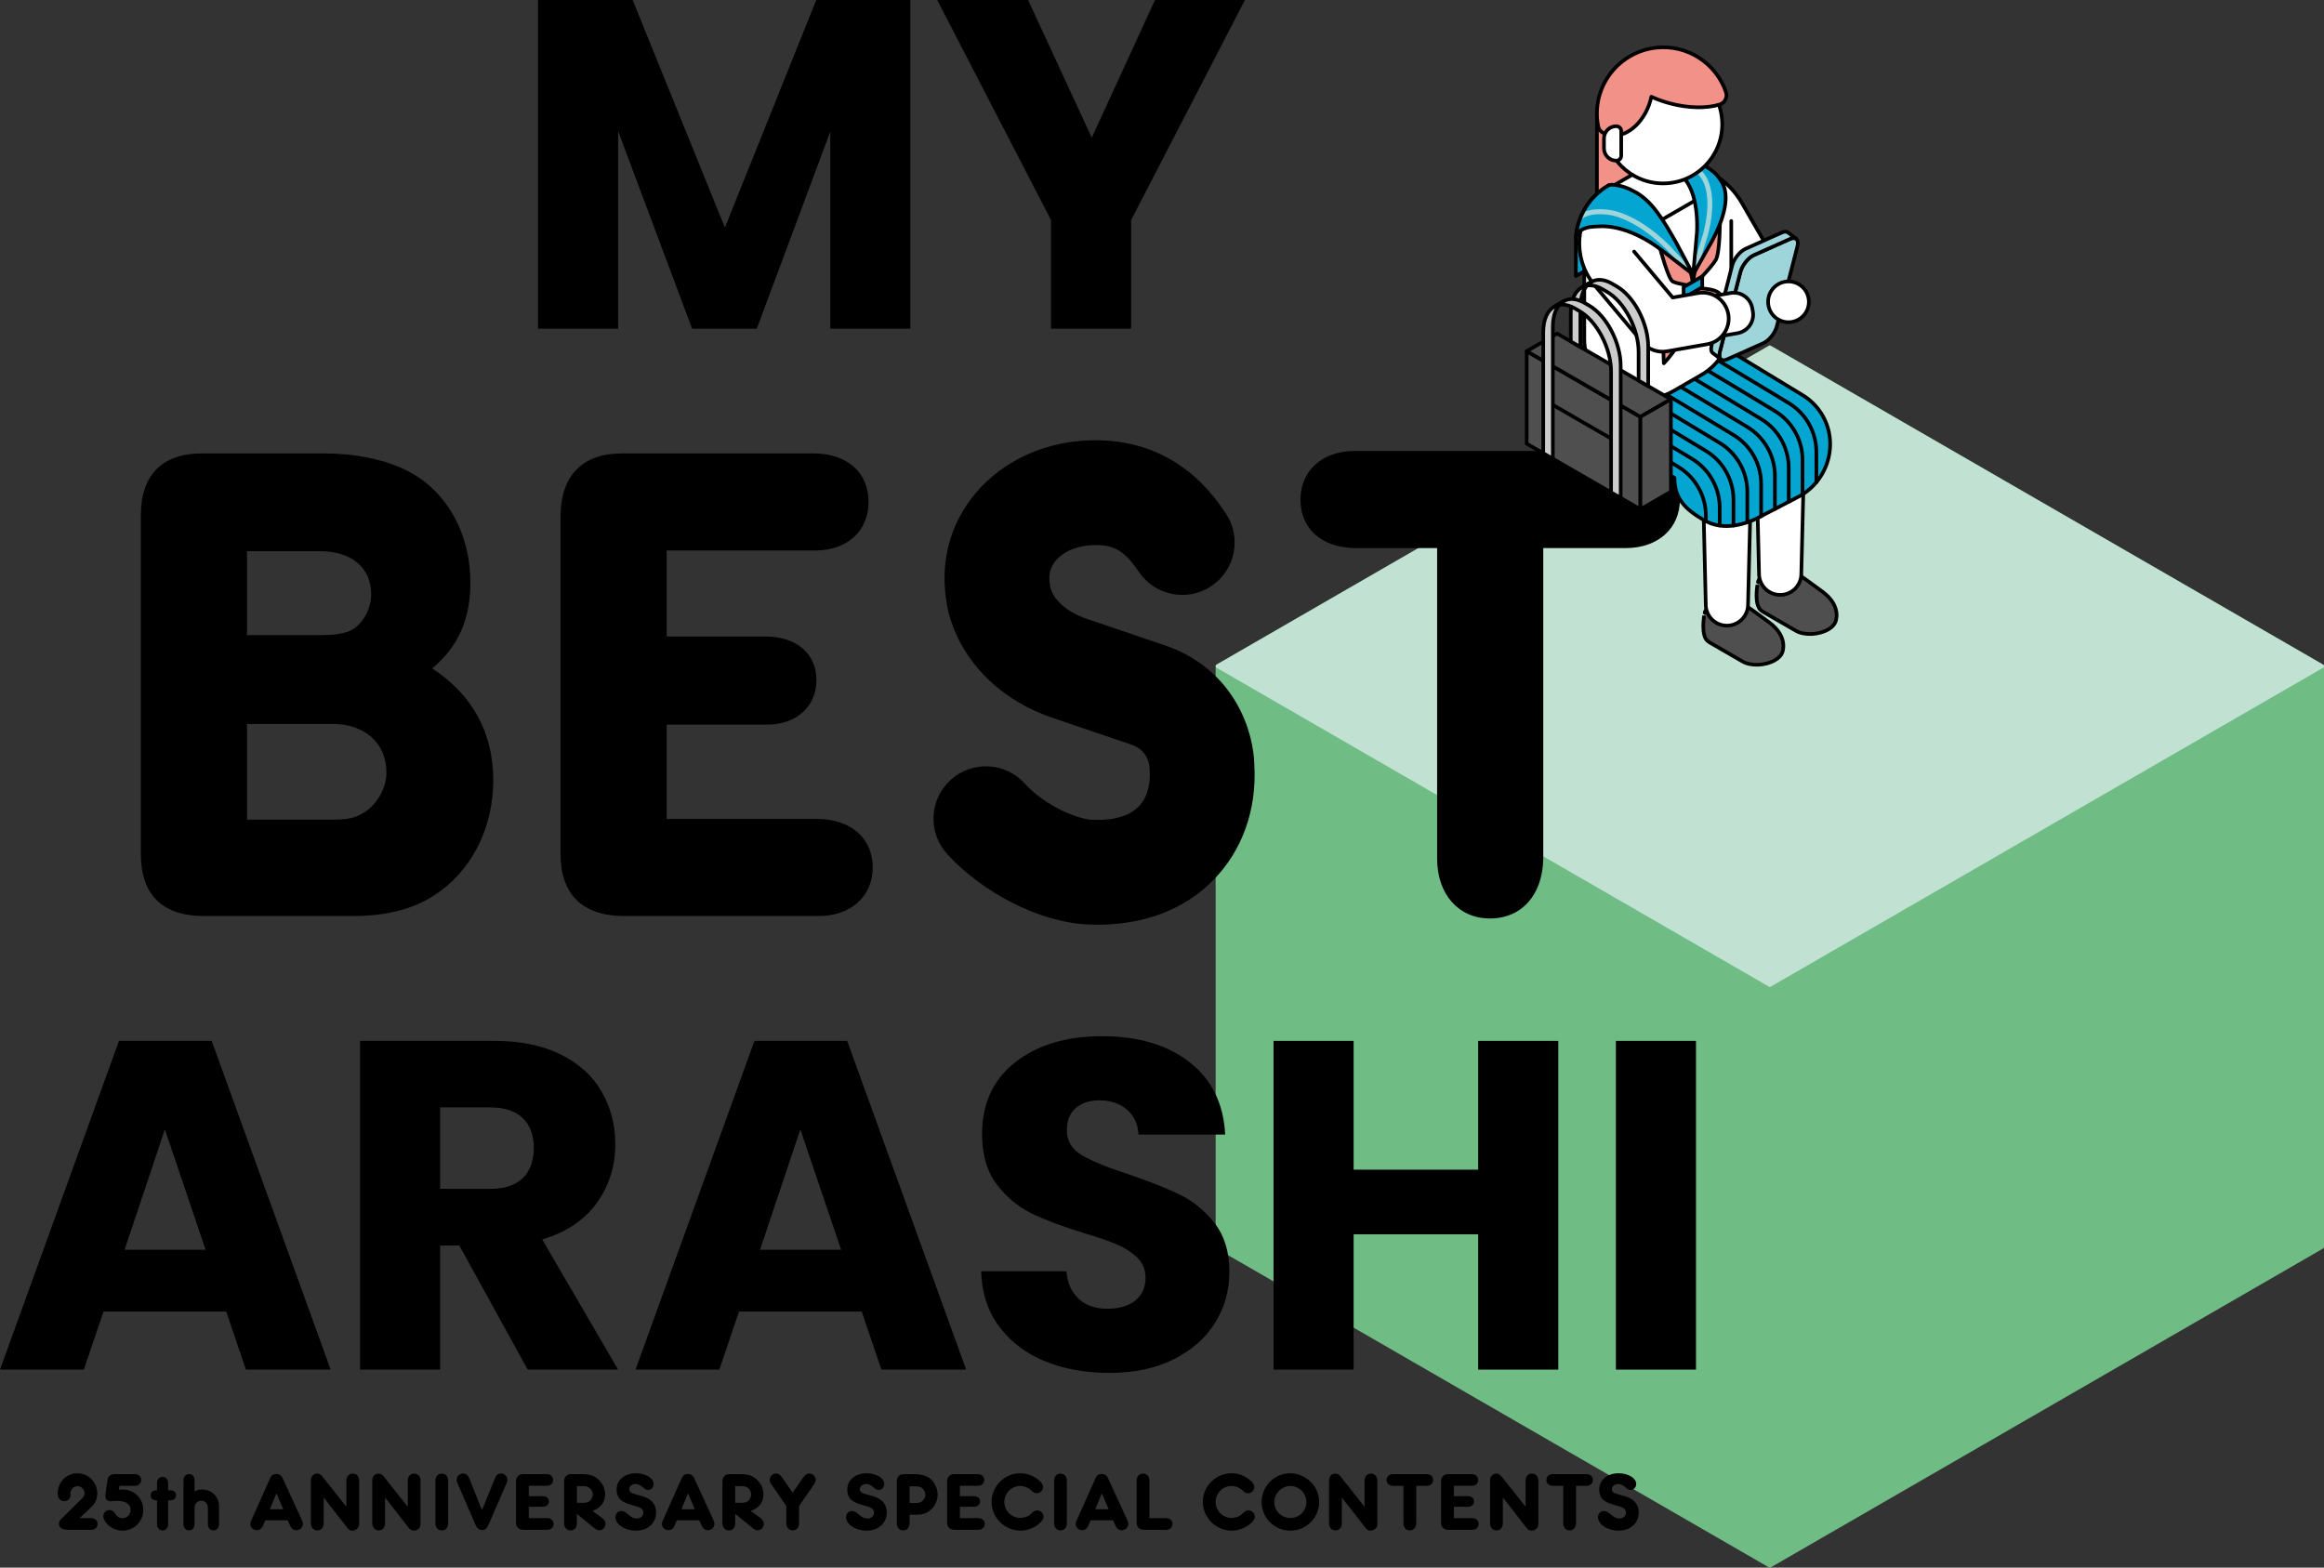
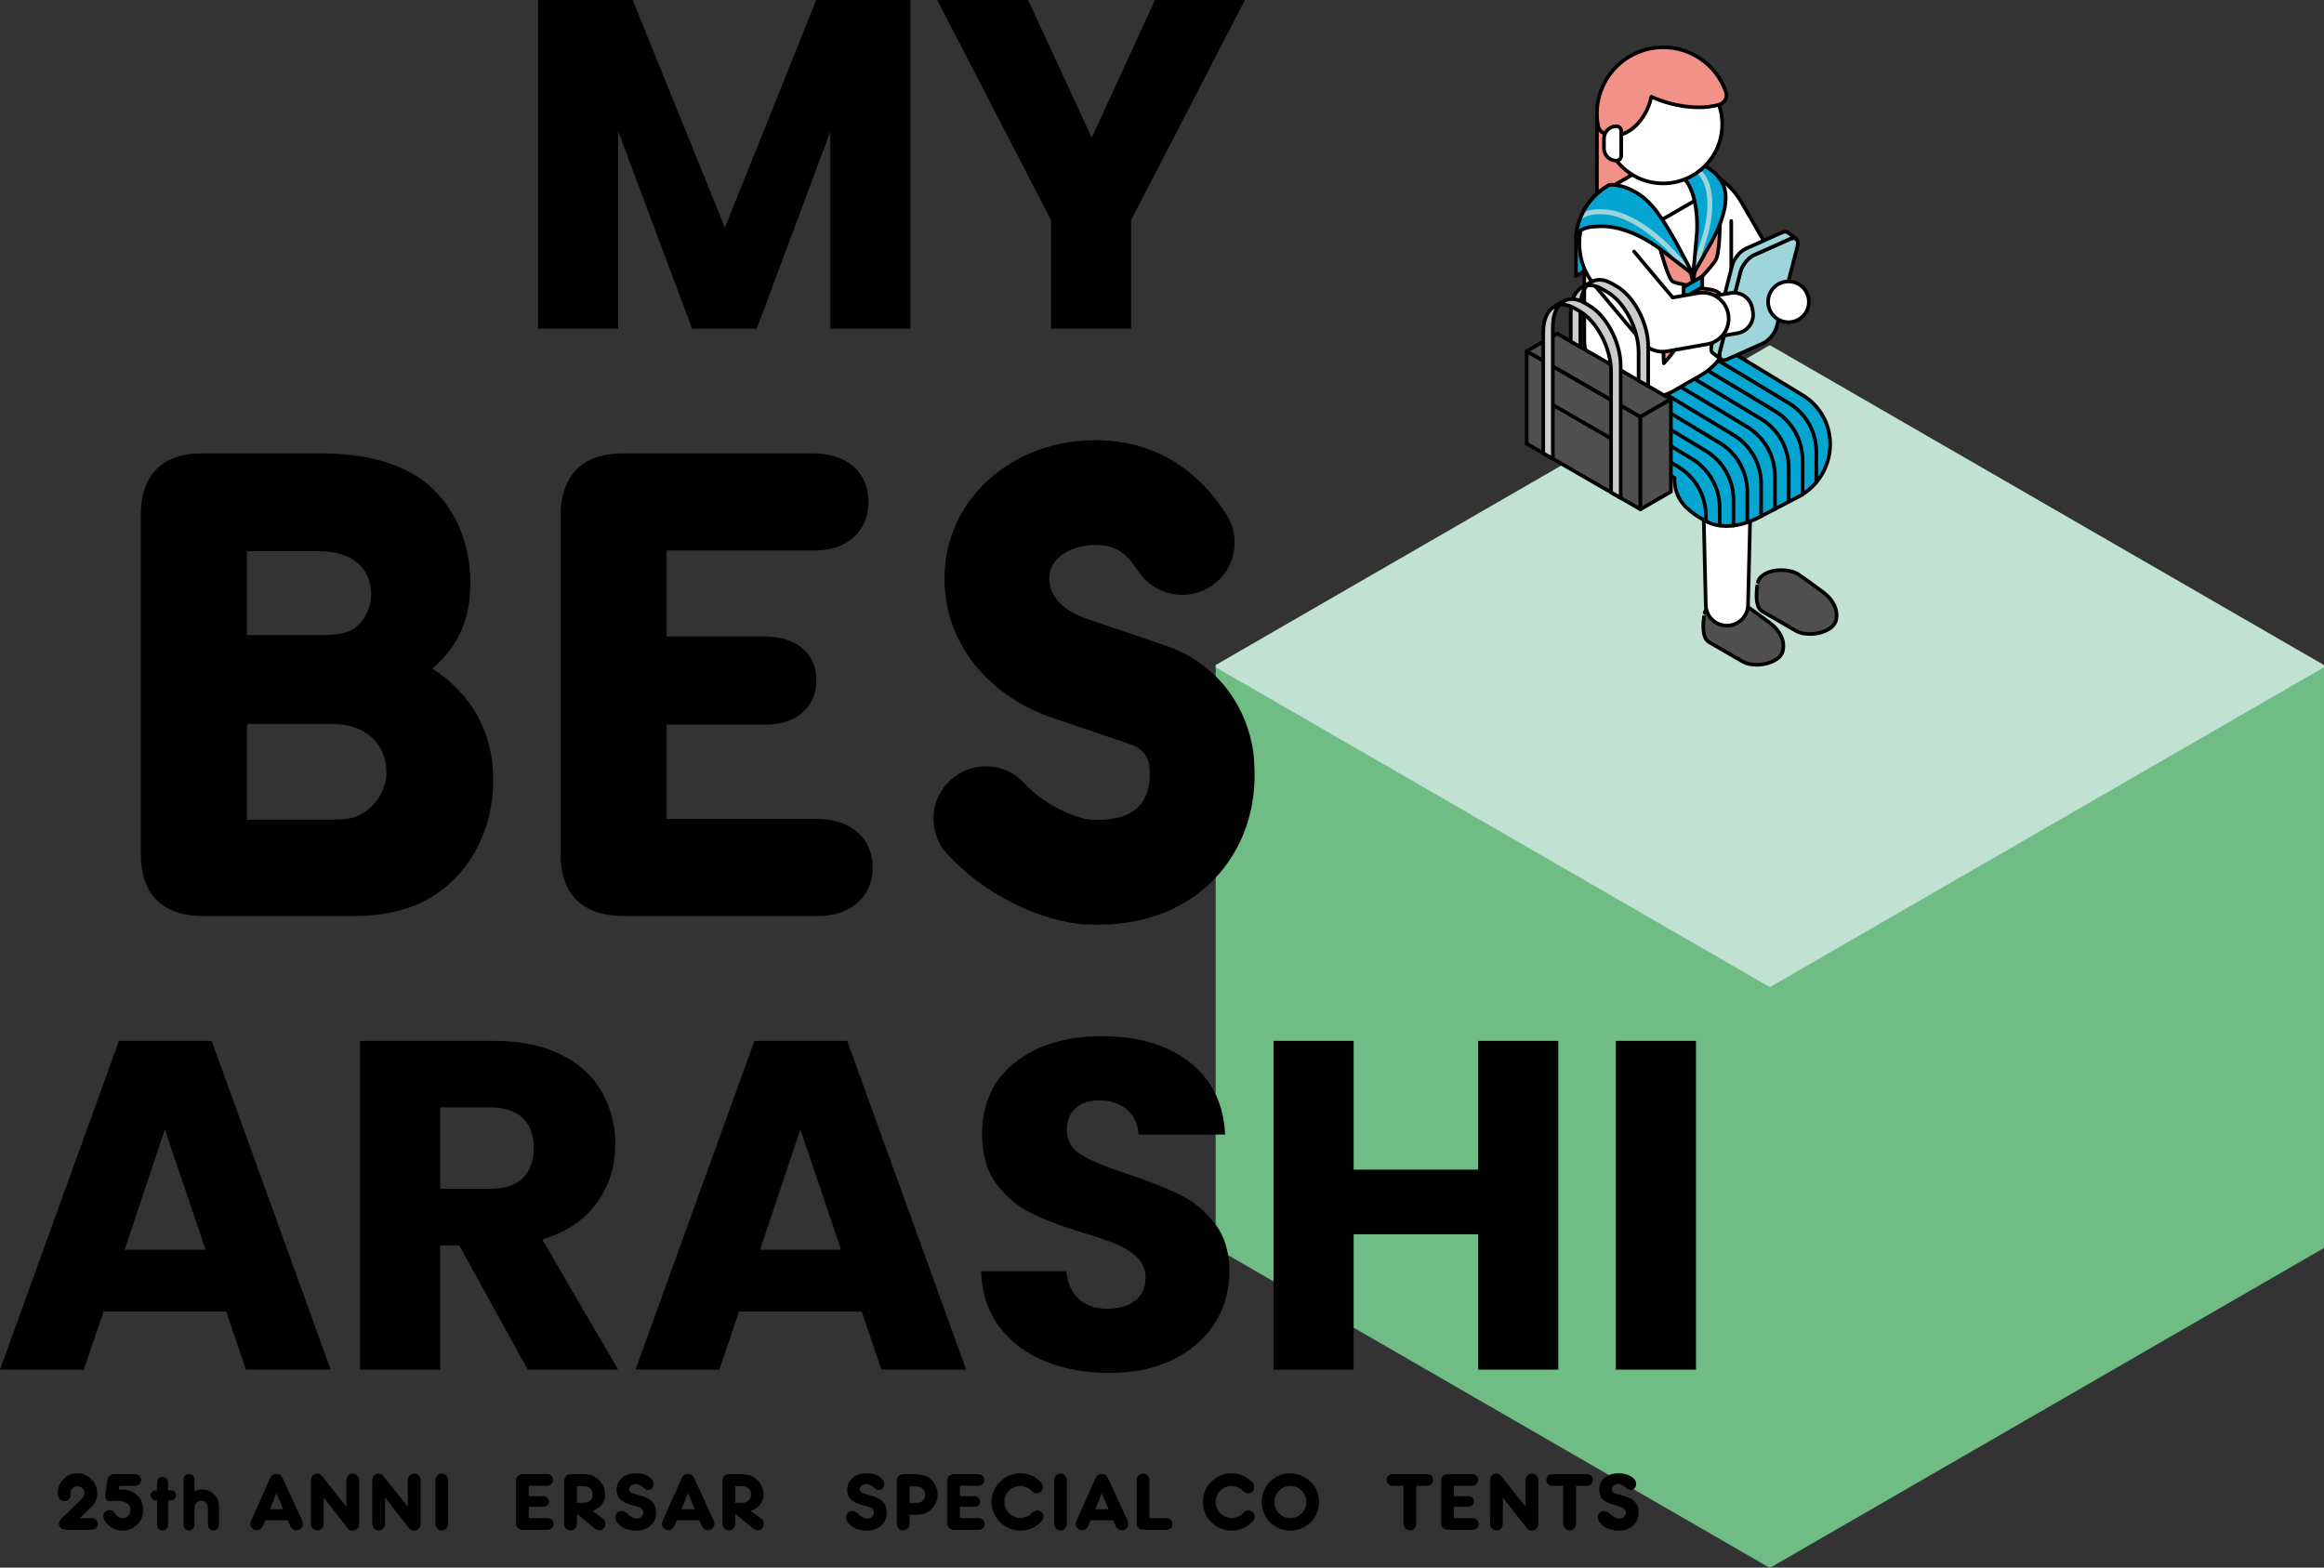
<svg xmlns="http://www.w3.org/2000/svg" id="_レイヤー_1" data-name="レイヤー 1" version="1.1" viewBox="0 0 766.634 517.2">
  <rect x="0" y="0" width="766.634" height="517.2" fill="#333333" stroke="none" />
  <defs>
    <style>
      .cls-1 {
        fill: #f29188;
      }

      .cls-1, .cls-2, .cls-3, .cls-4, .cls-5, .cls-6, .cls-7, .cls-8, .cls-9 {
        stroke-linecap: round;
        stroke-linejoin: round;
        stroke-width: 1.2px;
      }

      .cls-1, .cls-2, .cls-3, .cls-4, .cls-5, .cls-8, .cls-9 {
        stroke: #000;
      }

      .cls-10 {
        clip-path: url(#clippath);
      }

      .cls-2 {
        fill: none;
      }

      .cls-3, .cls-11 {
        fill: #05a5d2;
      }

      .cls-12 {
        clip-path: url(#clippath-1);
      }

      .cls-4 {
        fill: #ccc;
      }

      .cls-13 {
        fill: #000;
      }

      .cls-13, .cls-14 {
        stroke-width: 0px;
      }

      .cls-5, .cls-14 {
        fill: #9ed5db;
      }

      .cls-6 {
        fill: #c1e1d2;
        stroke: #c1e1d2;
      }

      .cls-7 {
        fill: #6fbc85;
        stroke: #6fbc85;
      }

      .cls-8 {
        fill: #fff;
      }

      .cls-9 {
        fill: #4f4f4f;
      }
    </style>
    <clipPath id="clippath">
      <path class="cls-3" d="M558.532,90.558l6.1-10.806c4.187-7.73,6.343-15.594,2.989-20.276l-.906-1.265c-1.048-1.463-4.025-3.497-5.647-4.113-1.909-.725-7.177-2.887-16.828.451,1.188-.088,4.156-.005,7.686,1.646l1.356.763c5.019,2.826,6.899,11.084,6.501,19.705l-1.249,13.895Z" />
    </clipPath>
    <clipPath id="clippath-1">
      <path class="cls-3" d="M558.532,90.558l-9.87-7.619c-7.124-5.573-14.875-8.607-21.209-8.254l-1.711.095c-3.335.185-5.473,1.555-5.878,3.433.552-6.854,4.335-13.394,10.901-17.121,1.997-.539,5.763.785,6.755,1.287l1.529.773c5.662,2.862,9.513,9.132,14.026,17.152l5.457,10.255Z" />
    </clipPath>
  </defs>
  <g>
    <polygon class="cls-7" points="766.033 219.798 583.825 114.6 401.617 219.798 401.617 411.402 583.825 516.6 766.033 411.402 766.033 219.798" />
    <polygon class="cls-6" points="583.831 324.993 401.622 219.795 583.825 114.6 766.034 219.798 583.831 324.993" />
  </g>
  <g>
    <g>
      <path class="cls-13" d="M29.607,500.868h.441c1.322.028,2.149.771,2.149,1.928s-.882,1.928-2.149,1.928h-7.961c-.138,0-.303-.027-.468-.055l-.992-.22c-.689-.248-1.212-.992-1.212-1.68,0-.441.358-1.24.716-1.57l6.97-6.859c.496-.496.799-1.13.799-1.735,0-1.185-1.102-2.286-2.342-2.286-1.295,0-2.314,1.074-2.314,2.397l.028.496c0,1.185-.909,2.066-2.094,2.066-1.322,0-2.149-1.047-2.149-2.672,0-3.581,2.92-6.529,6.446-6.529,3.719,0,6.611,2.948,6.611,6.694,0,1.653-.634,3.168-1.791,4.27l-4.022,3.829h3.333Z" />
      <path class="cls-13" d="M39.232,491.474c.496-.055.771-.055,1.102-.055,3.939,0,6.942,2.92,6.942,6.749,0,3.774-3.058,6.832-6.859,6.832-1.818,0-3.499-.689-4.821-1.956-.992-.937-1.515-1.928-1.515-2.782,0-1.157.882-2.038,2.038-2.038.551,0,.992.165,1.35.496.138.11.22.248.579.799.606.909,1.377,1.377,2.342,1.377,1.488,0,2.7-1.212,2.7-2.7,0-1.901-1.653-3.03-4.435-3.03-.496,0-1.019.027-1.405.055-.331.055-.606.083-.689.083-1.102,0-1.818-.661-1.818-1.68,0-.138,0-.358.028-.551l.634-4.353.055-.413c.22-1.377.992-1.956,2.672-1.956h6.308c1.295.027,2.121.771,2.121,1.928,0,1.157-.854,1.928-2.121,1.928h-5.041l-.165,1.267Z" />
      <path class="cls-13" d="M51.797,489.739v-.413c.028-1.267.744-2.038,1.846-2.038,1.074,0,1.818.827,1.818,2.038v2.369h.799c1.102.028,1.818.661,1.818,1.653,0,.964-.744,1.653-1.818,1.653h-.799v7.879c-.028,1.24-.744,2.038-1.846,2.038-1.074,0-1.818-.826-1.818-2.038v-7.879h-.193c-1.185,0-1.901-.634-1.901-1.653,0-1.102.744-1.68,2.094-1.653v-1.956Z" />
      <path class="cls-13" d="M66.629,491.419c2.011,0,3.746.909,4.738,2.479.716,1.102.882,1.818.882,3.636v5.344c-.028,1.24-.744,2.038-1.846,2.038s-1.818-.826-1.818-2.038v-4.986c0-.854-.083-1.185-.303-1.625-.331-.716-1.102-1.157-1.873-1.157-.744,0-1.515.413-1.873,1.047-.248.441-.358.936-.358,1.736v4.986c-.028,1.24-.716,2.038-1.818,2.038s-1.846-.826-1.846-2.038v-14.49c.028-1.24.744-2.038,1.846-2.038s1.818.826,1.818,2.038v3.691c.826-.496,1.488-.661,2.452-.661Z" />
      <path class="cls-13" d="M87.509,501.584l-.578,1.35-.165.413c-.468,1.019-1.129,1.488-2.066,1.488-1.129,0-2.121-.909-2.121-2.011,0-.358.11-.771.303-1.184l.193-.413,6.088-13.636c.386-.854,1.074-1.295,2.011-1.295.882,0,1.653.468,2.011,1.295l6.253,13.581c.413.882.468,1.157.468,1.653,0,1.102-.992,2.039-2.121,2.039-.937,0-1.625-.496-2.066-1.46l-.193-.441-.634-1.377h-7.383ZM91.2,492.659l-2.176,5.289h4.408l-2.231-5.289Z" />
      <path class="cls-13" d="M114.265,488.995v-.469c.028-1.432.854-2.341,2.094-2.341,1.267,0,2.121.936,2.121,2.341v13.691c0,1.019-.055,1.377-.331,1.763-.413.634-1.129,1.019-1.901,1.019s-1.185-.248-1.983-1.322l-7.493-9.614v8.485c0,1.433-.826,2.369-2.094,2.369s-2.121-.964-2.121-2.369v-13.912c0-.799.083-1.157.358-1.543.413-.606.992-.909,1.653-.909.771,0,1.267.275,1.983,1.212l7.713,9.725v-8.127Z" />
      <path class="cls-13" d="M134.514,488.995v-.469c.028-1.432.854-2.341,2.094-2.341,1.267,0,2.121.936,2.121,2.341v13.691c0,1.019-.055,1.377-.331,1.763-.413.634-1.13,1.019-1.901,1.019-.771,0-1.185-.248-1.983-1.322l-7.493-9.614v8.485c0,1.433-.826,2.369-2.094,2.369-1.267,0-2.121-.964-2.121-2.369v-13.912c0-.799.083-1.157.358-1.543.413-.606.992-.909,1.653-.909.771,0,1.267.275,1.983,1.212l7.713,9.725v-8.127Z" />
      <path class="cls-13" d="M147.843,502.08v.468c0,1.433-.826,2.369-2.094,2.369-1.267,0-2.121-.964-2.121-2.369v-14.022c.028-1.432.854-2.341,2.121-2.341,1.267,0,2.094.936,2.094,2.341v13.554Z" />
-       <path class="cls-13" d="M163.113,488.113c.578-1.488,1.129-1.956,2.204-1.956,1.102,0,2.066.937,2.066,2.011,0,.358-.083.771-.248,1.157l-.193.413-5.868,13.471c-.496,1.102-1.129,1.598-2.038,1.598-.937,0-1.653-.523-2.121-1.598l-5.813-13.443-.193-.413c-.193-.413-.276-.827-.276-1.185,0-1.074.992-2.011,2.121-2.011,1.074,0,1.625.496,2.204,1.984l4.049,10.11,4.105-10.138Z" />
      <path class="cls-13" d="M174.431,493.623h4.683c1.185.027,1.956.689,1.956,1.736s-.799,1.763-1.956,1.763h-4.683v3.746h6.033c1.295.028,2.149.771,2.149,1.928s-.882,1.928-2.149,1.928h-7.796c-1.598-.027-2.452-.882-2.452-2.452v-13.471c.028-1.598.882-2.452,2.452-2.452h7.658c1.295.027,2.121.771,2.121,1.928,0,1.157-.854,1.928-2.121,1.928h-5.895v3.416Z" />
      <path class="cls-13" d="M190.304,502.08v.468c0,1.433-.826,2.369-2.094,2.369-1.267,0-2.121-.964-2.121-2.369v-13.746c.028-1.598.882-2.452,2.452-2.452h3.333c2.149,0,3.499.33,4.656,1.102,1.901,1.24,3.085,3.389,3.085,5.592,0,2.562-1.515,4.518-4.187,5.454l3.14,2.286c.771.579,1.157,1.212,1.157,1.956,0,1.185-.909,2.149-2.066,2.149-.468,0-.964-.221-1.46-.606l-5.895-4.821v2.617ZM191.902,495.827c1.24,0,1.846-.11,2.342-.413.799-.496,1.295-1.377,1.295-2.341,0-1.047-.606-2.011-1.57-2.479-.523-.248-.826-.275-2.149-.275h-1.515v5.509h1.598Z" />
      <path class="cls-13" d="M215.612,489.628c0,1.074-.826,1.956-1.846,1.956-.358,0-.744-.138-1.047-.358-.055-.027-.413-.331-.937-.744-.716-.578-1.46-.882-2.149-.882-1.129,0-2.066.771-2.066,1.68,0,.909.551,1.35,2.231,1.763,1.598.386,2.755.771,3.664,1.212,1.928.909,2.975,2.59,2.975,4.711,0,3.581-2.727,6.033-6.694,6.033-3.581,0-6.749-2.094-6.749-4.463,0-1.075.882-2.011,1.901-2.011.771,0,1.35.275,2.259,1.074,1.074.992,1.956,1.405,2.892,1.405,1.24,0,2.176-.854,2.176-1.984,0-.964-.661-1.57-2.149-2.011l-1.818-.523c-1.35-.386-2.452-.854-3.14-1.35-1.102-.744-1.708-2.066-1.708-3.664,0-3.168,2.617-5.4,6.391-5.4,3.196,0,5.813,1.598,5.813,3.554Z" />
      <path class="cls-13" d="M223.277,501.584l-.578,1.35-.165.413c-.468,1.019-1.129,1.488-2.066,1.488-1.129,0-2.121-.909-2.121-2.011,0-.358.11-.771.303-1.184l.193-.413,6.088-13.636c.386-.854,1.074-1.295,2.011-1.295.882,0,1.653.468,2.011,1.295l6.253,13.581c.413.882.468,1.157.468,1.653,0,1.102-.992,2.039-2.121,2.039-.937,0-1.625-.496-2.066-1.46l-.193-.441-.634-1.377h-7.383ZM226.968,492.659l-2.176,5.289h4.408l-2.231-5.289Z" />
      <path class="cls-13" d="M242.54,502.08v.468c0,1.433-.826,2.369-2.094,2.369-1.267,0-2.121-.964-2.121-2.369v-13.746c.028-1.598.882-2.452,2.452-2.452h3.333c2.149,0,3.499.33,4.656,1.102,1.901,1.24,3.085,3.389,3.085,5.592,0,2.562-1.515,4.518-4.187,5.454l3.14,2.286c.771.579,1.157,1.212,1.157,1.956,0,1.185-.909,2.149-2.066,2.149-.468,0-.964-.221-1.46-.606l-5.895-4.821v2.617ZM244.138,495.827c1.24,0,1.846-.11,2.342-.413.799-.496,1.295-1.377,1.295-2.341,0-1.047-.606-2.011-1.57-2.479-.523-.248-.826-.275-2.149-.275h-1.515v5.509h1.598Z" />
-       <path class="cls-13" d="M264.839,487.645l.275-.386c.551-.744,1.102-1.102,1.846-1.102,1.129,0,2.121.964,2.121,2.066,0,.413-.193.964-.523,1.432l-.248.386-4.711,6.832v5.675c-.027,1.433-.854,2.369-2.094,2.369-1.267,0-2.121-.964-2.121-2.369v-5.675l-4.711-6.832c-.606-.909-.771-1.267-.771-1.818,0-1.102.964-2.066,2.121-2.066.716,0,1.322.386,1.846,1.102l.248.386,3.361,4.848,3.361-4.848Z" />
      <path class="cls-13" d="M291.697,489.628c0,1.074-.826,1.956-1.846,1.956-.358,0-.744-.138-1.047-.358-.055-.027-.413-.331-.937-.744-.716-.578-1.46-.882-2.149-.882-1.13,0-2.066.771-2.066,1.68,0,.909.551,1.35,2.231,1.763,1.598.386,2.755.771,3.664,1.212,1.928.909,2.975,2.59,2.975,4.711,0,3.581-2.727,6.033-6.694,6.033-3.581,0-6.749-2.094-6.749-4.463,0-1.075.882-2.011,1.901-2.011.771,0,1.35.275,2.259,1.074,1.074.992,1.956,1.405,2.892,1.405,1.24,0,2.176-.854,2.176-1.984,0-.964-.661-1.57-2.149-2.011l-1.818-.523c-1.35-.386-2.452-.854-3.141-1.35-1.102-.744-1.708-2.066-1.708-3.664,0-3.168,2.617-5.4,6.391-5.4,3.195,0,5.813,1.598,5.813,3.554Z" />
      <path class="cls-13" d="M300.05,502.08v.468c-.028,1.433-.854,2.369-2.121,2.369-1.267,0-2.094-.964-2.094-2.369v-13.746c0-1.598.854-2.452,2.424-2.452h3.609c.716,0,1.653.138,2.534.33,1.653.386,2.92,1.295,3.857,2.81.661,1.102,1.047,2.397,1.047,3.636,0,2.507-1.488,4.876-3.746,5.978-.992.469-1.818.634-3.471.634h-2.038v2.342ZM301.703,495.882c1.24,0,1.625-.055,2.121-.358.854-.469,1.405-1.405,1.405-2.369,0-1.019-.661-2.066-1.57-2.507-.358-.165-1.074-.275-1.956-.275h-1.653v5.51h1.653Z" />
      <path class="cls-13" d="M316.655,493.623h4.683c1.185.027,1.956.689,1.956,1.736s-.799,1.763-1.956,1.763h-4.683v3.746h6.033c1.295.028,2.149.771,2.149,1.928s-.882,1.928-2.149,1.928h-7.796c-1.598-.027-2.452-.882-2.452-2.452v-13.471c.028-1.598.882-2.452,2.452-2.452h7.658c1.295.027,2.121.771,2.121,1.928,0,1.157-.854,1.928-2.121,1.928h-5.895v3.416Z" />
      <path class="cls-13" d="M336.572,486.075c2.231,0,4.215.744,6.006,2.204,1.074.882,1.487,1.515,1.487,2.342,0,1.13-.909,2.038-2.066,2.038-.578,0-1.019-.193-1.543-.661l-.441-.413c-.909-.826-2.204-1.322-3.471-1.322-2.893,0-5.234,2.397-5.234,5.289s2.397,5.262,5.289,5.262c1.157,0,2.534-.469,3.251-1.13l.744-.689c.496-.468.992-.661,1.57-.661,1.13,0,2.066.937,2.066,2.066,0,.634-.303,1.184-.992,1.873-1.68,1.68-4.215,2.727-6.639,2.727-5.206,0-9.504-4.298-9.504-9.476,0-5.206,4.27-9.449,9.476-9.449Z" />
      <path class="cls-13" d="M351.938,502.08v.468c0,1.433-.826,2.369-2.094,2.369s-2.121-.964-2.121-2.369v-14.022c.027-1.432.854-2.341,2.121-2.341s2.094.936,2.094,2.341v13.554Z" />
      <path class="cls-13" d="M359.781,501.584l-.578,1.35-.165.413c-.468,1.019-1.13,1.488-2.066,1.488-1.129,0-2.121-.909-2.121-2.011,0-.358.11-.771.303-1.184l.193-.413,6.088-13.636c.386-.854,1.074-1.295,2.011-1.295.882,0,1.653.468,2.011,1.295l6.253,13.581c.413.882.468,1.157.468,1.653,0,1.102-.992,2.039-2.121,2.039-.937,0-1.625-.496-2.066-1.46l-.193-.441-.634-1.377h-7.383ZM363.472,492.659l-2.176,5.289h4.408l-2.231-5.289Z" />
      <path class="cls-13" d="M384.201,500.868h.441c1.295.028,2.121.771,2.121,1.928s-.854,1.928-2.121,1.928h-7.245c-1.598-.027-2.452-.882-2.452-2.452v-13.746c.027-1.432.854-2.341,2.121-2.341,1.267,0,2.094.936,2.094,2.341v12.341h5.041Z" />
      <path class="cls-13" d="M406.265,486.075c2.231,0,4.215.744,6.005,2.204,1.074.882,1.488,1.515,1.488,2.342,0,1.13-.909,2.038-2.066,2.038-.578,0-1.019-.193-1.543-.661l-.441-.413c-.909-.826-2.204-1.322-3.471-1.322-2.892,0-5.234,2.397-5.234,5.289s2.397,5.262,5.289,5.262c1.157,0,2.534-.469,3.251-1.13l.744-.689c.496-.468.992-.661,1.57-.661,1.129,0,2.066.937,2.066,2.066,0,.634-.303,1.184-.992,1.873-1.68,1.68-4.215,2.727-6.639,2.727-5.207,0-9.504-4.298-9.504-9.476,0-5.206,4.27-9.449,9.476-9.449Z" />
      <path class="cls-13" d="M432.375,488.912c1.791,1.708,2.782,4.104,2.782,6.666,0,5.179-4.27,9.421-9.476,9.421-5.262,0-9.504-4.215-9.504-9.449s4.215-9.477,9.449-9.477c2.424,0,4.876,1.047,6.749,2.838ZM420.365,495.579c0,2.893,2.397,5.262,5.317,5.262,2.92,0,5.262-2.342,5.262-5.262s-2.369-5.317-5.262-5.317c-2.892,0-5.317,2.424-5.317,5.317Z" />
-       <path class="cls-13" d="M450.133,488.995v-.469c.027-1.432.854-2.341,2.094-2.341,1.267,0,2.121.936,2.121,2.341v13.691c0,1.019-.055,1.377-.331,1.763-.413.634-1.13,1.019-1.901,1.019-.771,0-1.185-.248-1.983-1.322l-7.493-9.614v8.485c0,1.433-.826,2.369-2.094,2.369s-2.121-.964-2.121-2.369v-13.912c0-.799.083-1.157.358-1.543.413-.606.992-.909,1.653-.909.771,0,1.267.275,1.983,1.212l7.713,9.725v-8.127Z" />
      <path class="cls-13" d="M467.181,502.08v.468c-.028,1.433-.854,2.369-2.121,2.369-1.24,0-2.094-.964-2.094-2.369v-12.341h-3.416c-1.322-.027-2.149-.771-2.149-1.928,0-1.129.854-1.928,2.149-1.928h11.047c1.295.027,2.149.771,2.149,1.928,0,1.157-.882,1.928-2.149,1.928h-3.416v11.873Z" />
      <path class="cls-13" d="M479.598,493.623h4.683c1.185.027,1.956.689,1.956,1.736s-.799,1.763-1.956,1.763h-4.683v3.746h6.033c1.295.028,2.149.771,2.149,1.928s-.882,1.928-2.149,1.928h-7.796c-1.598-.027-2.452-.882-2.452-2.452v-13.471c.028-1.598.882-2.452,2.452-2.452h7.658c1.295.027,2.121.771,2.121,1.928,0,1.157-.854,1.928-2.121,1.928h-5.895v3.416Z" />
      <path class="cls-13" d="M503.251,488.995v-.469c.028-1.432.854-2.341,2.094-2.341,1.267,0,2.121.936,2.121,2.341v13.691c0,1.019-.055,1.377-.331,1.763-.413.634-1.13,1.019-1.901,1.019-.771,0-1.185-.248-1.984-1.322l-7.493-9.614v8.485c0,1.433-.826,2.369-2.094,2.369s-2.121-.964-2.121-2.369v-13.912c0-.799.083-1.157.358-1.543.413-.606.992-.909,1.653-.909.771,0,1.267.275,1.984,1.212l7.713,9.725v-8.127Z" />
      <path class="cls-13" d="M519.897,502.08v.468c-.028,1.433-.854,2.369-2.121,2.369-1.24,0-2.094-.964-2.094-2.369v-12.341h-3.416c-1.322-.027-2.149-.771-2.149-1.928,0-1.129.854-1.928,2.149-1.928h11.047c1.295.027,2.149.771,2.149,1.928,0,1.157-.882,1.928-2.149,1.928h-3.416v11.873Z" />
      <path class="cls-13" d="M539.75,489.628c0,1.074-.826,1.956-1.846,1.956-.358,0-.744-.138-1.047-.358-.055-.027-.413-.331-.937-.744-.716-.578-1.46-.882-2.149-.882-1.129,0-2.066.771-2.066,1.68,0,.909.551,1.35,2.231,1.763,1.598.386,2.755.771,3.664,1.212,1.928.909,2.975,2.59,2.975,4.711,0,3.581-2.727,6.033-6.694,6.033-3.581,0-6.749-2.094-6.749-4.463,0-1.075.882-2.011,1.901-2.011.771,0,1.35.275,2.259,1.074,1.074.992,1.956,1.405,2.892,1.405,1.24,0,2.176-.854,2.176-1.984,0-.964-.661-1.57-2.149-2.011l-1.818-.523c-1.35-.386-2.452-.854-3.14-1.35-1.102-.744-1.708-2.066-1.708-3.664,0-3.168,2.617-5.4,6.391-5.4,3.195,0,5.813,1.598,5.813,3.554Z" />
    </g>
    <g>
      <path class="cls-13" d="M300.314,0v108.46h-26.42V43.415l-24.257,65.045h-21.321l-24.411-65.199v65.199h-26.42V0h31.209l30.437,75.087L269.26,0h31.055Z" />
      <path class="cls-13" d="M410.672,0l-37.544,72.615v35.844h-26.42v-35.844L309.165,0h29.973l21.012,45.423L381.008,0h29.664Z" />
    </g>
    <g>
      <path class="cls-13" d="M74.624,432.716h-40.479l-6.489,19.158H0l39.243-108.46h30.591l39.243,108.46h-27.965l-6.489-19.158ZM67.826,412.322l-13.442-39.707-13.287,39.707h26.729Z" />
      <path class="cls-13" d="M174.078,451.874l-22.557-40.943h-6.335v40.943h-26.42v-108.46h44.342c8.548,0,15.836,1.494,21.862,4.481,6.025,2.989,10.53,7.083,13.519,12.283,2.986,5.202,4.481,10.996,4.481,17.381,0,7.211-2.035,13.649-6.103,19.313-4.07,5.666-10.069,9.683-17.999,12.051l25.029,42.951h-29.819ZM145.187,392.237h16.377c4.84,0,8.471-1.183,10.892-3.554,2.419-2.368,3.631-5.717,3.631-10.043,0-4.118-1.212-7.363-3.631-9.734-2.421-2.368-6.052-3.553-10.892-3.553h-16.377v26.883Z" />
      <path class="cls-13" d="M284.259,432.716h-40.479l-6.489,19.158h-27.656l39.243-108.46h30.591l39.243,108.46h-27.965l-6.489-19.158ZM277.46,412.322l-13.442-39.707-13.287,39.707h26.729Z" />
      <path class="cls-13" d="M344.668,449.093c-6.284-2.573-11.305-6.385-15.064-11.433-3.761-5.045-5.743-11.124-5.948-18.231h28.119c.41,4.017,1.801,7.083,4.172,9.193,2.368,2.112,5.458,3.167,9.27,3.167,3.913,0,7.003-.9,9.27-2.704,2.264-1.801,3.399-4.3,3.399-7.493,0-2.677-.903-4.891-2.704-6.644-1.803-1.75-4.017-3.191-6.644-4.326-2.626-1.132-6.361-2.419-11.201-3.863-7.006-2.163-12.722-4.326-17.15-6.489-4.43-2.163-8.242-5.354-11.433-9.579-3.194-4.222-4.789-9.734-4.789-16.532,0-10.093,3.655-17.999,10.97-23.716,7.312-5.717,16.841-8.575,28.583-8.575,11.947,0,21.577,2.858,28.892,8.575,7.312,5.716,11.225,13.673,11.742,23.87h-28.583c-.208-3.5-1.495-6.257-3.863-8.266-2.371-2.009-5.408-3.013-9.116-3.013-3.194,0-5.77.85-7.725,2.549-1.958,1.7-2.936,4.147-2.936,7.339,0,3.503,1.646,6.233,4.944,8.189,3.295,1.958,8.445,4.07,15.45,6.335,7.003,2.371,12.693,4.635,17.073,6.798,4.377,2.163,8.162,5.306,11.356,9.425,3.192,4.121,4.79,9.425,4.79,15.914,0,6.18-1.572,11.795-4.712,16.841-3.143,5.048-7.701,9.065-13.673,12.051-5.975,2.989-13.031,4.481-21.167,4.481-7.933,0-15.04-1.287-21.321-3.863Z" />
      <path class="cls-13" d="M514.044,343.414v108.46h-26.42v-44.651h-41.097v44.651h-26.42v-108.46h26.42v42.488h41.097v-42.488h26.42Z" />
      <path class="cls-13" d="M559.465,343.414v108.46h-26.42v-108.46h26.42Z" />
    </g>
    <g>
      <path class="cls-13" d="M162.718,257.374c0,16.019-7.323,30.207-19.451,37.988-6.865,4.577-16.019,6.865-26.775,6.865h-49.887c-13.273-.229-20.138-7.323-20.138-20.367v-111.904c0-13.273,7.094-20.367,20.138-20.367h39.59c14.188,0,25.859,3.204,33.64,9.154,9.84,7.552,15.332,19.909,15.332,33.411,0,12.129-3.89,21.053-12.586,28.376,13.273,8.696,20.138,21.282,20.138,36.843ZM105.737,209.546c4.119,0,7.552-.458,9.611-1.373,4.119-1.831,7.094-7.094,7.094-12.129,0-8.696-6.408-14.188-16.934-14.188h-24.028v27.69h24.257ZM109.398,270.418c5.035,0,7.781-.458,10.527-2.288,4.348-2.517,7.552-8.009,7.552-13.273,0-9.611-7.094-16.019-17.85-16.019h-28.147v31.58h27.919Z" />
      <path class="cls-13" d="M219.92,210.004h33.155c9.84.229,16.248,5.721,16.248,14.417s-6.636,14.646-16.248,14.646h-33.155v31.122h50.116c10.755.229,17.85,6.408,17.85,16.019s-7.323,16.019-17.85,16.019h-64.762c-13.273-.229-20.367-7.323-20.367-20.367v-111.904c.229-13.273,7.323-20.367,20.367-20.367h63.618c10.756.229,17.621,6.408,17.621,16.019s-7.094,16.019-17.621,16.019h-48.972v28.376Z" />
-       <path class="cls-13" d="M509.086,279.457v3.89c-.229,11.9-7.094,19.68-17.621,19.68-10.298,0-17.392-8.009-17.392-19.68v-102.521h-27.227c-10.984-.229-17.85-6.408-17.85-16.019,0-9.383,7.094-16.019,17.85-16.019h89.466c10.755.229,17.85,6.408,17.85,16.019s-7.323,16.019-17.85,16.019h-27.227v98.631Z" />
      <path class="cls-13" d="M362.05,305.083c-1.075,0-2.171-.024-3.292-.074-15.483-.681-34.541-10.262-46.346-23.299-6.408-7.076-5.866-18.008,1.21-24.416,7.076-6.407,18.008-5.866,24.416,1.211,6.672,7.368,17.385,11.752,22.24,11.966,4.834.216,11.411-.366,15.293-4.33,3.631-3.707,3.861-9.067,3.675-11.933l-.072-1.104.012-.035c-.208-2.147-1.265-5.578-5.656-7.282l-27.457-9.336c-24.452-8.96-32.775-28.124-33.961-38.684-1.969-12.912,1.506-25.385,9.816-35.182,9.346-11.019,23.707-17.339,39.401-17.339,26.727,0,38.966,18.116,42.988,24.068,5.345,7.911,3.264,18.656-4.647,24-7.911,5.346-18.656,3.263-24-4.647-4.582-6.782-7.933-8.85-14.341-8.85-5.438,0-10.311,1.917-13.035,5.129-1.838,2.167-2.485,4.712-1.977,7.78l.135.914c.317,1.456,2.093,6.837,11.346,10.285l27.574,9.378c22.082,8.183,28.216,28.153,28.406,39.191.82,14.674-3.965,28.094-13.506,37.836-6.701,6.842-18.678,14.752-38.221,14.752ZM346.413,193.459v.001-.001Z" />
    </g>
  </g>
  <g>
    <g>
      <path class="cls-8" d="M533.187,60.873l6.093-3.482c12.392-7.082,28.177-2.815,35.314,9.545l11.428,19.794c2.367,4.099.962,9.341-3.137,11.708l-0.0 0c-4.099,2.367-9.341.962-11.708-3.137l-9.703-16.806" />
      <path class="cls-1" d="M543.383,81.514l10.028-5.79c3.422-1.976,5.53-5.627,5.53-9.579V18.285s-32.149,18.561-32.149,18.561v35.089c0,8.515,9.217,13.836,16.591,9.579Z" />
      <g>
        <g>
          <g>
            <path class="cls-9" d="M562.618,210.634c.299.527.795,1.013,1.499,1.42l10.765,6.215c2.722,1.571,7.475,1.374,10.618-.44,1.261-.728,2.071-1.606,2.413-2.497l-.001-0s2.262-5.052-4.208-9.913c-3.471-2.608-7.843-5.692-8.157-5.873-3.035-1.752-7.956-1.752-10.991 0-1.138.657-1.85,1.467-2.134,2.316,0,0-.078.285-.082.305.001-.003-1.233,5.5.278,8.468Z" />
            <path class="cls-8" d="M532.949,130.028h0c1.971-3.413,6.377-4.515,9.723-2.432l30.912,19.248c1.822,1.011,3.209,2.706,3.823,4.73.005.017.011.034.016.051.026.089.05.178.074.268.012.046.024.092.035.138.015.065.03.13.044.195.017.079.033.158.048.237.007.036.013.072.019.107.108.629.142,1.273.099,1.916l-1.108,45.189c-.125,3.758-3.208,6.739-6.968,6.739h0c-3.76,0-6.842-2.982-6.968-6.739l-.962-40.805-24.239-12.937c-5.739-3.063-7.8-10.272-4.547-15.906Z" />
          </g>
          <path class="cls-9" d="M580.188,200.49c.299.527.795,1.013,1.499,1.42l10.765,6.215c2.722,1.571,7.475,1.374,10.618-.44,1.261-.728,2.071-1.606,2.413-2.497l-.001-0s2.262-5.052-4.208-9.913c-3.471-2.608-7.843-5.692-8.157-5.873-3.035-1.752-7.956-1.752-10.991 0-1.138.657-1.85,1.467-2.134,2.316,0,0-.078.285-.082.305.001-.003-1.233,5.5.278,8.468Z" />
-           <path class="cls-8" d="M550.519,119.884h0c1.971-3.413,6.377-4.515,9.723-2.432l30.912,19.248c1.822,1.011,3.209,2.706,3.823,4.73.005.017.011.034.016.051.026.089.05.178.074.268.012.046.024.092.035.138.015.065.03.13.044.195.017.079.033.158.048.237.007.036.013.072.019.107.108.629.142,1.273.099,1.916l-1.108,45.189c-.125,3.758-3.208,6.739-6.968,6.739h0c-3.76,0-6.842-2.982-6.968-6.739l-.962-40.805-24.239-12.937c-5.739-3.063-7.8-10.272-4.547-15.906Z" />
          <g>
            <path class="cls-3" d="M552.36,157.623l-22.798-13.162c-4.295-2.48-6.941-7.063-6.941-12.022v-0c0-7.039,3.755-13.542,9.851-17.062l9.079-5.242c6.096-3.519,13.606-3.519,19.701 0l0.0 0c2.498,1.442,21.707,13.123,33.422,20.253,5.625,3.424,9.056,9.531,9.056,16.116v0c0,7.039-3.755,13.542-9.851,17.062l-11.967,6.232c-6.096,3.519-13.606,5.399-19.701,1.88l-0-0c-6.096-3.519-9.851-7.016-9.851-14.054Z" />
            <path class="cls-2" d="M548.048,107.782l0.0 0c2.498,1.442,30.356,18.105,42.071,25.235,5.625,3.424,9.056,9.531,9.056,16.116v9.967" />
            <path class="cls-2" d="M533.178,114.968c2.543,1.468,31.56,18.809,43.275,25.939,5.625,3.424,9.056,9.531,9.056,16.116v10.901" />
            <path class="cls-2" d="M529.074,117.856s31.109,18.551,42.824,25.682c5.625,3.424,9.056,9.531,9.056,16.116v10.677" />
            <path class="cls-2" d="M526.02,121.375c2.498,1.442,29.608,17.662,41.322,24.792,5.625,3.424,9.056,9.531,9.056,16.116v10.044" />
            <path class="cls-2" d="M523.895,125.468s27.178,16.199,38.892,23.329c5.625,3.424,9.056,9.531,9.056,16.116v8.473" />
            <path class="cls-2" d="M522.756,130.137s23.762,14.16,35.476,21.29c5.625,3.424,9.056,9.531,9.056,16.116v5.843" />
            <path class="cls-2" d="M522.931,135.349s19.032,11.578,30.746,18.708c5.625,3.424,9.056,9.531,9.056,16.116v1.789" />
            <path class="cls-2" d="M542.311,109.717c2.498,1.442,31.538,18.8,43.253,25.93,5.625,3.424,9.056,9.531,9.056,16.116v11.352" />
            <path class="cls-2" d="M537.736,112.337h0c2.498,1.442,31.558,18.81,43.273,25.941,5.625,3.424,9.056,9.531,9.056,16.116v11.159" />
          </g>
        </g>
        <g>
          <path class="cls-3" d="M519.863,78.213c.552-6.854,4.335-13.394,10.901-17.121,1.997-.539,5.763.785,6.755,1.287l4.243,16.055-21.899,12.644v-12.864Z" />
          <g>
            <path class="cls-8" d="M571.103,72.92v33.71c0,7.039-3.755,13.542-9.851,17.062l-9.079,5.242c-6.096,3.519-13.606,3.519-19.701,0l-0-0c-6.096-3.519-9.851-10.023-9.851-17.062v-33.71c0-7.039,3.755-13.542,9.851-17.062l9.079-5.242c6.096-3.519,13.606-3.519,19.701,0l0.0 0" />
            <line class="cls-2" x1="558.989" y1="66.264" x2="548.348" y2="72.407" />
            <g>
              <path class="cls-1" d="M561.313,83.146c-2.763,5.398-2.856,11.245-2.856,11.245,0,0,6.121-6.182,7.545-8.646,1.424-2.464,1.373-13.419,1.373-13.419,0,0-3.299,5.423-6.062,10.821Z" />
              <path class="cls-1" d="M555.602,86.443c2.763,2.207,2.856,7.947,2.856,7.947,0,0-5.273-.714-6.697-1.534-1.424-.82-4.082-10.666-4.082-10.666,0,0,5.16,2.046,7.923,4.253Z" />
              <g>
                <path class="cls-1" d="M556.653,107.757c2.65-6.829,1.804-12.633,1.804-12.633,0,0-8.19,9.081-9.154,12.885-.954,3.766-.442,11.846-.442,11.846,0,0,5.142-5.269,7.792-12.098Z" />
                <path class="cls-1" d="M560.262,105.674c-2.65-3.77-1.804-10.55-1.804-10.55,0,0,8.19-.377,9.154,2.315.954,2.665.442,11.336.442,11.336,0,0-5.142.668-7.792-3.101Z" />
              </g>
              <polygon class="cls-3" points="555.386 98.295 561.53 94.748 561.53 91.184 555.386 94.731 555.386 98.295" />
            </g>
          </g>
        </g>
      </g>
      <g>
        <path class="cls-11" d="M558.532,90.558l6.1-10.806c4.187-7.73,6.343-15.594,2.989-20.276l-.906-1.265c-1.048-1.463-4.025-3.497-5.647-4.113-1.909-.725-7.177-2.887-16.828.451,1.188-.088,4.156-.005,7.686,1.646l1.356.763c5.019,2.826,6.899,11.084,6.501,19.705l-1.249,13.895Z" />
        <g class="cls-10">
          <path class="cls-14" d="M559.312,90.799l4.111-13.331c2.568-9.823,1.628-17.84-2.502-21.479l-1.167-1.029c-.015-.013-.031-.026-.048-.039-2.26-1.708-4.383-2.555-5.766-2.966-.429-.127-.881.115-1.013.543-.132.428.106.882.533,1.018l.219-.68-.203.685c1.248.37,3.166,1.136,5.222,2.684l1.144,1.008c3.658,3.223,4.41,10.627,2.012,19.807l-4.101,13.297,1.561.481Z" />
        </g>
        <path class="cls-2" d="M558.532,90.558l6.1-10.806c4.187-7.73,6.343-15.594,2.989-20.276l-.906-1.265c-1.048-1.463-4.025-3.497-5.647-4.113-1.909-.725-7.177-2.887-16.828.451,1.188-.088,4.156-.005,7.686,1.646l1.356.763c5.019,2.826,6.899,11.084,6.501,19.705l-1.249,13.895Z" />
      </g>
      <g>
        <circle class="cls-8" cx="548.616" cy="41.006" r="19.501" />
        <path class="cls-1" d="M533.678,21.546c1.483-1.398,3.168-2.592,5.012-3.537,2.324-1.191,4.898-1.989,7.65-2.283,10.355-1.107,19.789,5.207,23.015,14.665.573,1.681-.354,3.549-2.049,4.079-4.23,1.322-10.202,1.301-16.475-.377-2.174-.582-4.217-1.32-6.087-2.169-.194.929-.46,1.868-.809,2.804-2.678,7.196-8.983,11.491-14.082,9.593-.424-.158-.824-.355-1.202-.587-.778-.477-1.298-1.279-1.47-2.176-.111-.578-.199-1.166-.263-1.762-.756-7.075,1.953-13.72,6.761-18.25Z" />
        <path class="cls-8" d="M533.178,53.011h0c.898,0,1.625-.728,1.625-1.625v-8.126c0-.898-.728-1.625-1.625-1.625h-0c-2.244,0-4.063,1.819-4.063,4.063v3.25c0,2.244,1.819,4.063,4.063,4.063Z" />
      </g>
      <g>
        <g>
          <path class="cls-5" d="M569.724,118.562l11.938-5.334c1.894-.846,3.894-3.336,4.467-5.56l6.787-26.35c.573-2.224-.498-3.341-2.393-2.495l-11.938,5.334c-1.894.846-3.894,3.336-4.467,5.56l-6.787,26.35c-.573,2.224.498,3.341,2.393,2.495Z" />
          <path class="cls-5" d="M565.057,116.515c-.571-.399-.768-1.299-.446-2.549l6.787-26.35c.573-2.224,2.573-4.714,4.467-5.56l11.938-5.334c.881-.394,1.584-.363,2.026.006l2.641,2.04c-.445-.311-1.117-.317-1.946.054l-11.938,5.334c-1.894.846-3.894,3.336-4.467,5.56l-6.787,26.35c-.307,1.19-.142,2.063.367,2.488l-2.641-2.04Z" />
        </g>
        <g>
          <path class="cls-8" d="M563.141,96.81h8.918c3.415,0,6.188,2.773,6.188,6.188v1.076c0,3.415-2.773,6.188-6.188,6.188h-8.918v-13.452h0Z" transform="translate(-9.309 100.675) rotate(-10)" />
          <path class="cls-8" d="M539.048,82.992l12.734,15.176h0l8.412-1.483c4.661-.822,9.107,2.291,9.929,6.952h0c.822,4.661-2.291,9.107-6.952,9.929l-13.283,2.342.001-.007c-2.916.512-6.017-.493-8.056-2.924l-15.776-18.808c-8.696-10.368-5.865-26.082,5.903-32.762h0" />
        </g>
        <circle class="cls-8" cx="589.978" cy="99.582" r="6.726" />
      </g>
      <g>
        <path class="cls-11" d="M558.532,90.558l-9.87-7.619c-7.124-5.573-14.875-8.607-21.209-8.254l-1.711.095c-3.335.185-5.473,1.555-5.878,3.433.552-6.854,4.335-13.394,10.901-17.121,1.997-.539,5.763.785,6.755,1.287l1.529.773c5.662,2.862,9.513,9.132,14.026,17.152l5.457,10.255Z" />
        <g class="cls-12">
          <path class="cls-14" d="M557.934,91.115l1.195-1.114-8.531-9.149c-11.576-11.352-20.187-11.721-20.938-11.731-2.739-.236-6.483-.099-8.838,1.874l1.049,1.252c2.038-1.707,5.687-1.67,7.68-1.496.025.002.056.002.074.003.081 0,8.5.155,19.803,11.238l8.506,9.123Z" />
        </g>
        <path class="cls-2" d="M558.532,90.558l-9.87-7.619c-7.124-5.573-14.875-8.607-21.209-8.254l-1.711.095c-3.335.185-5.473,1.555-5.878,3.433.552-6.854,4.335-13.394,10.901-17.121,1.997-.539,5.763.785,6.755,1.287l1.529.773c5.662,2.862,9.513,9.132,14.026,17.152l5.457,10.255Z" />
      </g>
    </g>
    <g>
      <polygon class="cls-9" points="503.617 146.374 541.135 168.035 541.135 137.527 503.617 115.866 503.617 146.374" />
      <polygon class="cls-9" points="503.618 115.867 541.135 137.527 551.193 131.72 513.676 110.06 503.618 115.867" />
      <polygon class="cls-9" points="541.135 168.035 551.193 162.228 551.193 131.72 541.135 137.527 541.135 168.035" />
      <g>
        <path class="cls-4" d="M543.709,127.388v-13.033c0-7.668-4.662-16.576-10.413-19.897l-1.553-.897c-2.578-1.488-4.937-1.601-6.755-.582h0l-3.171,1.831h0c1.818-1.018,4.178-.906,6.755.582l1.553.897c5.751,3.32,10.413,12.229,10.413,19.897v9.389s3.171,1.814,3.171,1.814Z" />
        <path class="cls-4" d="M521.329,114.479v-13.045c0-4.231,1.419-7.2,3.658-8.455l-3.17,1.831.001-.001c-2.239,1.254-3.659,4.224-3.659,8.455v9.389s3.171,1.826,3.171,1.826Z" />
      </g>
      <line class="cls-9" x1="531.457" y1="144.674" x2="512.247" y2="133.584" />
      <g>
        <path class="cls-4" d="M534.627,164.261v-43.552c0-7.668-4.662-16.576-10.413-19.897l-1.553-.897c-2.578-1.488-4.937-1.601-6.755-.582h0l-3.171,1.831h0c1.818-1.018,4.178-.906,6.755.582l1.553.897c5.751,3.32,10.413,12.229,10.413,19.897v39.908s3.171,1.814,3.171,1.814Z" />
        <path class="cls-4" d="M512.247,151.352v-43.564c0-4.231,1.419-7.2,3.658-8.455l-3.17,1.831.001-.001c-2.239,1.254-3.659,4.224-3.659,8.455v39.908s3.171,1.826,3.171,1.826Z" />
      </g>
    </g>
  </g>
</svg>